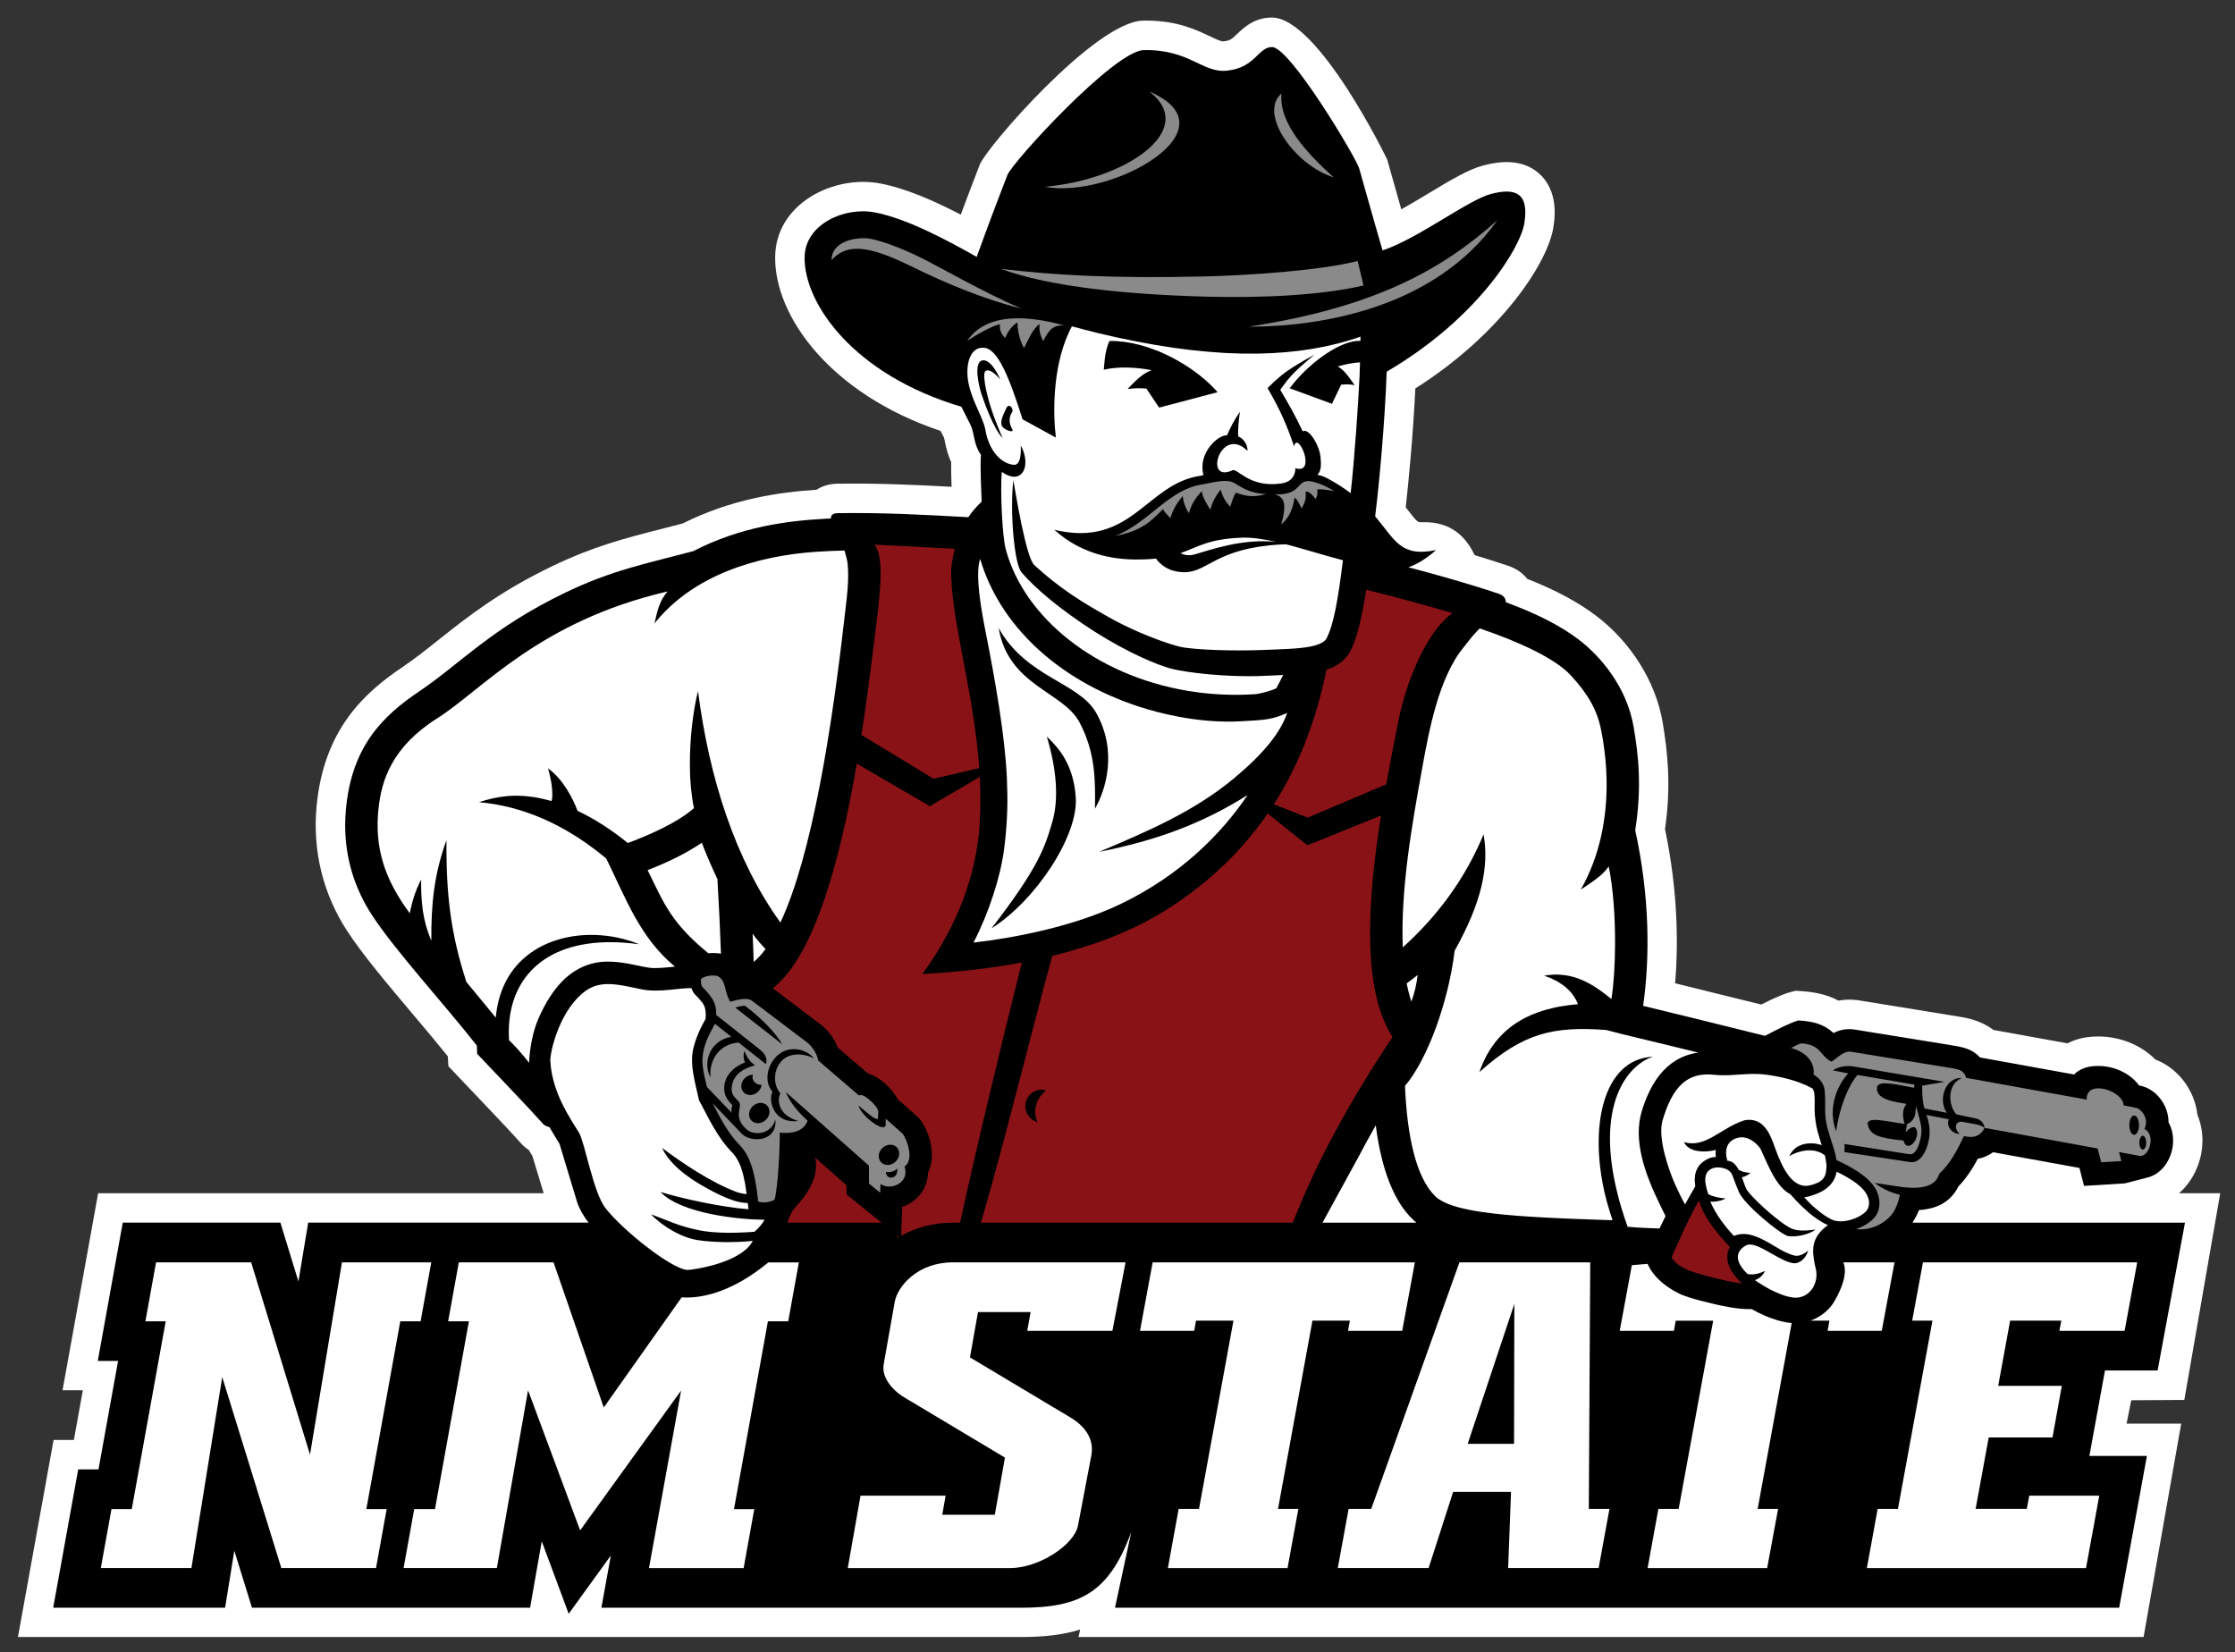
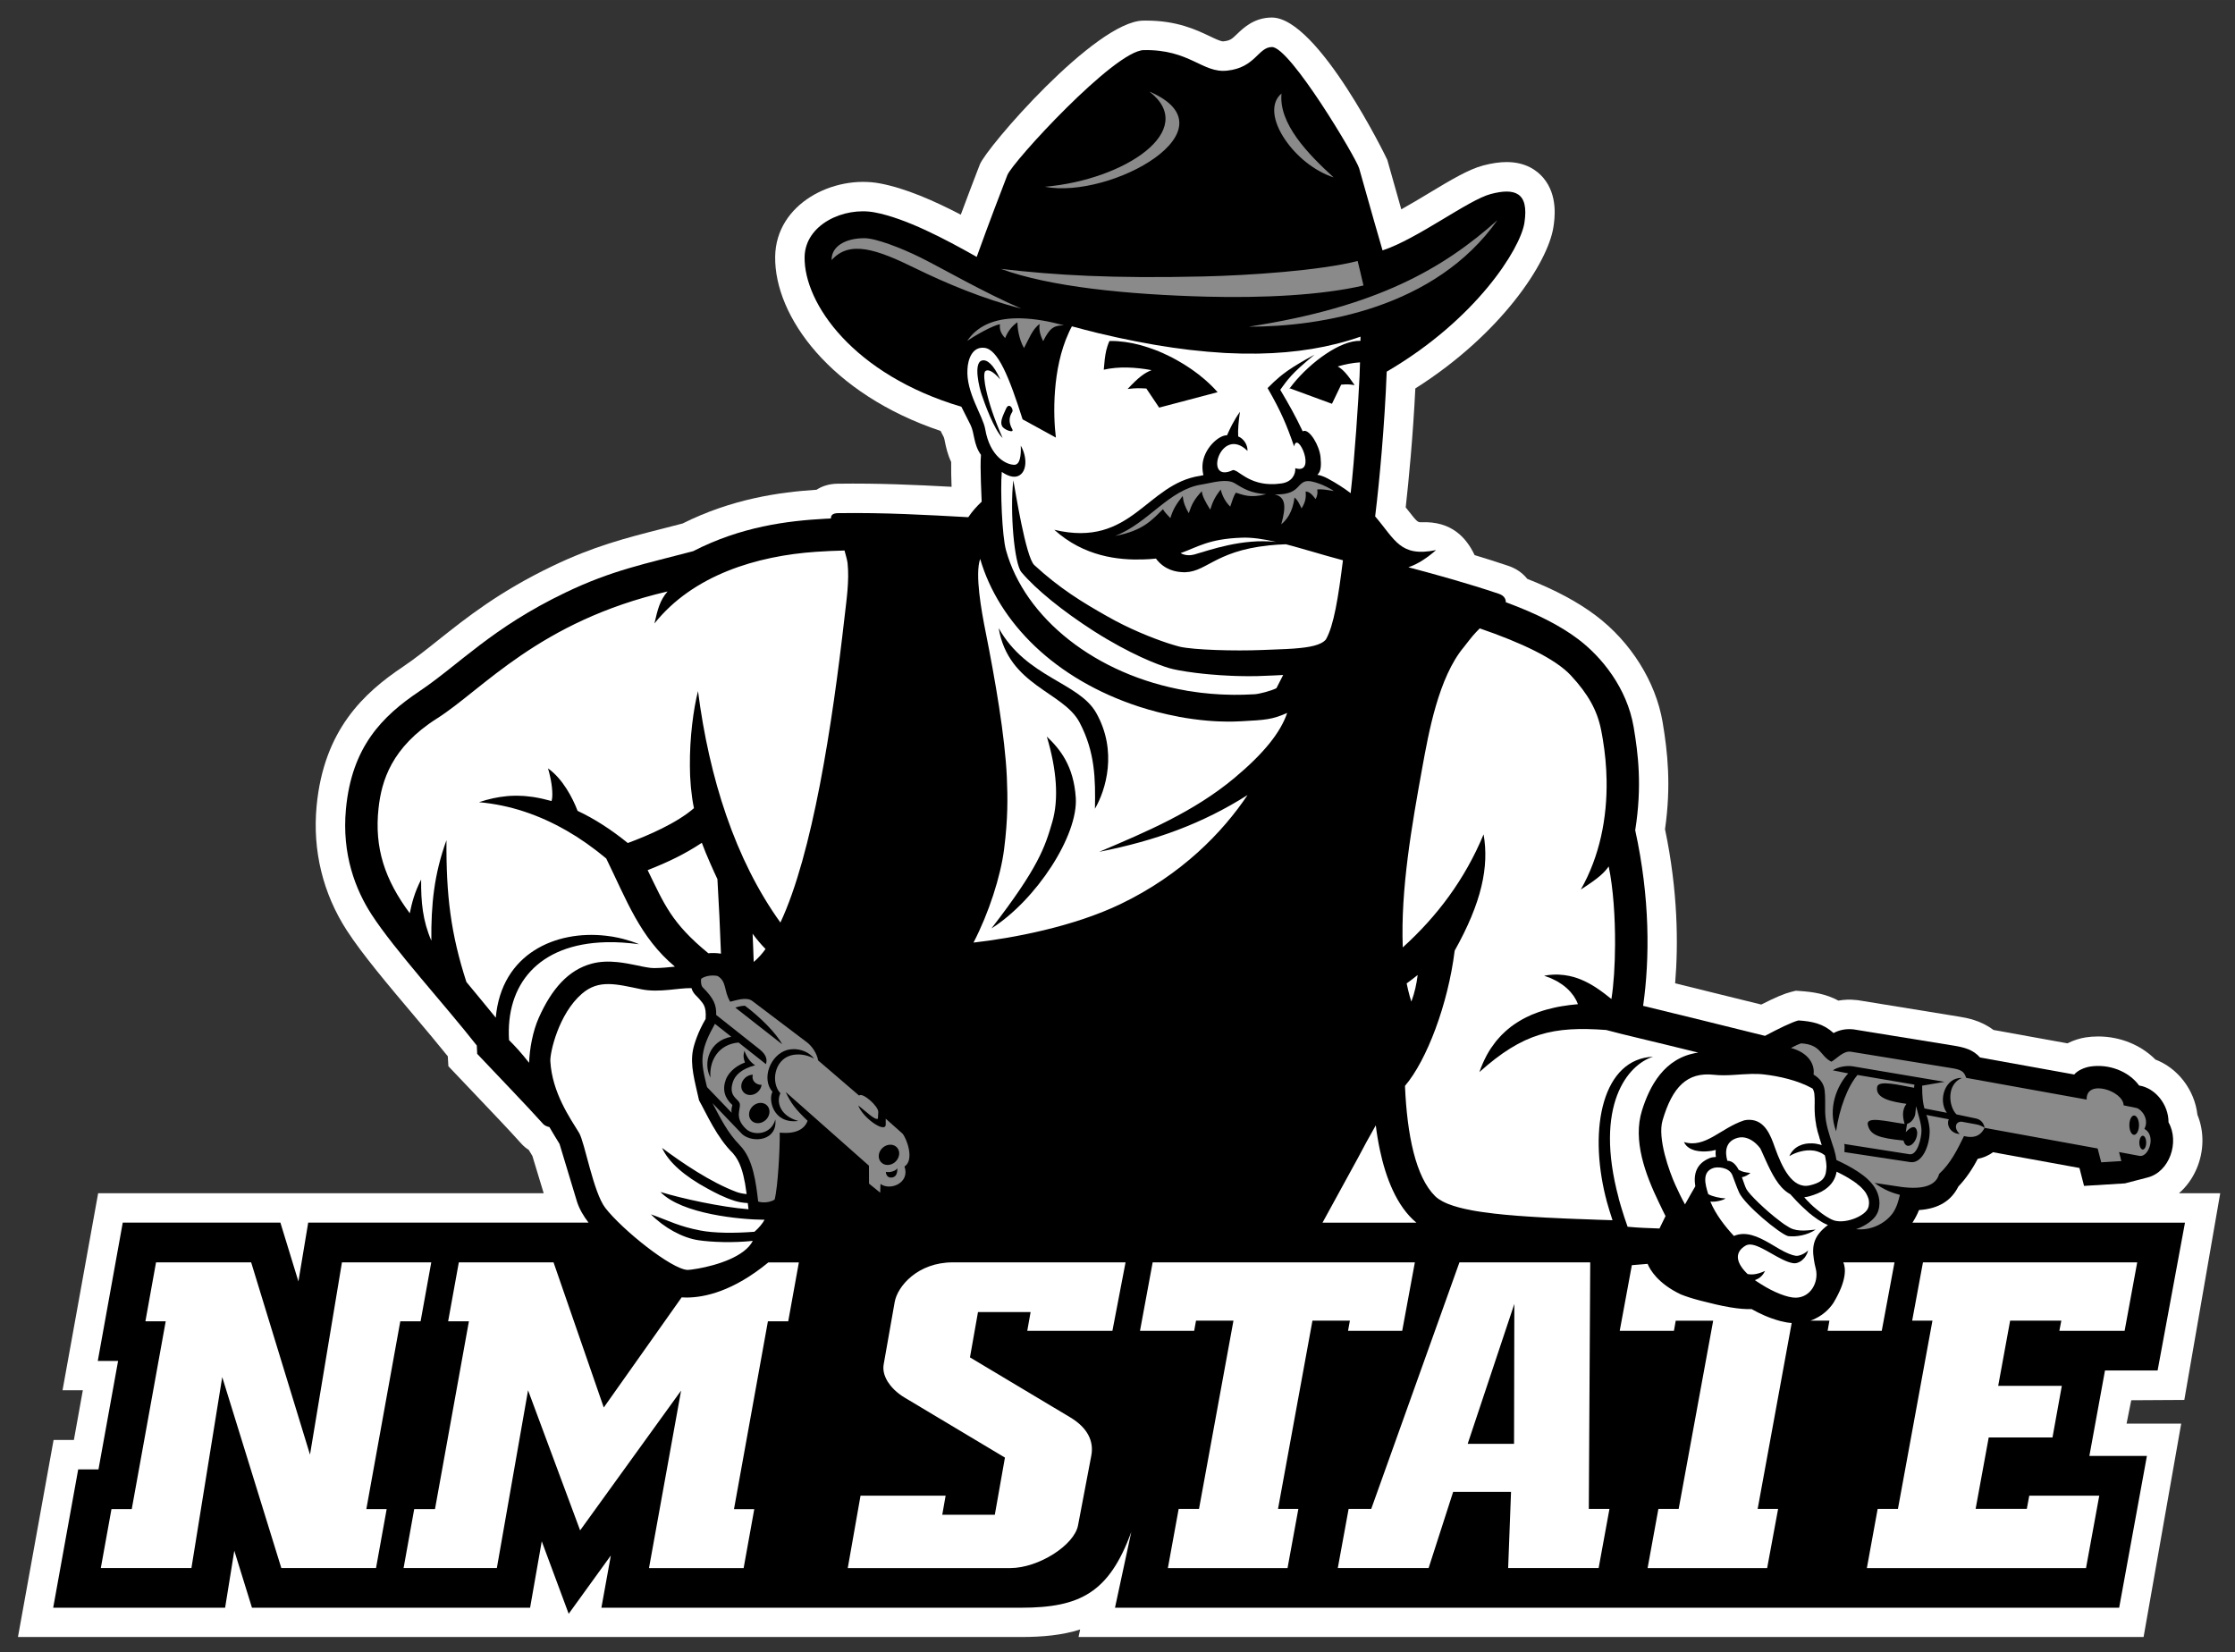
<svg xmlns="http://www.w3.org/2000/svg" height="101.03" width="136.66" version="1.1" viewBox="0 0 136.66 101.029">
  <rect x="0" y="0" width="136.66" height="101.029" fill="#333333" stroke="none" />
  <g>
    <path d="m133.37 87.054h-3.34l0.286-1.43 3.245-0.019 2.196-12.641h-2.522c0.453-0.391 0.82-0.896 1.075-1.488 0.464-1.079 0.477-2.285 0.052-3.309-0.17-1.516-1.194-2.85-2.565-3.374-0.892-0.895-2.161-1.414-3.507-1.414-0.26 0-0.522 0.02-0.772 0.059-0.33 0.052-0.725 0.169-1.104 0.361l-4.524-0.818c-0.789-0.595-1.646-0.739-2.109-0.815l-6.164-1.002-0.107-0.011c-0.386-0.043-0.745-0.029-1.1 0.033-0.775-0.415-1.566-0.532-2.322-0.584l-0.282-0.019-0.274 0.068c-0.422 0.105-0.949 0.326-1.839 0.777-1.788-0.443-3.58-0.886-5.266-1.299 0.2-2.404 0.171-5.65-0.619-9.424 0.384-2.68 0.158-4.729-0.147-6.548-0.42-2.47-1.948-4.909-4.089-6.52-1.09-0.823-2.466-1.56-4.188-2.241-0.286-0.362-0.689-0.641-1.179-0.802-0.686-0.231-1.37-0.448-2.038-0.647-0.497-1.048-1.396-2.096-3.269-2.011h-0.004c-0.203 0-0.237-0.004-0.826-0.764-0.037-0.048-0.076-0.096-0.116-0.147 0.182-1.604 0.449-4.4 0.589-7.272 5.276-3.342 8.106-7.706 8.441-9.855 0.074-0.482 0.304-1.95-0.625-3.034-0.374-0.435-1.062-0.954-2.235-0.954-0.425 0-0.891 0.068-1.426 0.207-0.899 0.234-2.009 0.902-3.292 1.674-0.56 0.338-1.153 0.694-1.722 1.01-0.176-0.616-0.316-1.116-0.441-1.559-0.15-0.544-0.279-0.998-0.414-1.465-0.026-0.085-4.216-8.688-7.054-8.705-1.086 0-1.742 0.634-2.134 1.01-0.314 0.302-0.42 0.406-0.849 0.448-0.156 0-0.459-0.144-0.807-0.31-0.853-0.405-2.02-0.961-3.909-0.961l-0.174 0.001c-2.936 0.051-9.599 7.777-9.989 8.8l-0.158 0.409c-0.269 0.704-0.608 1.585-1.006 2.658-1.655-0.861-3.388-1.62-4.945-1.911-2.815-0.53-6.359 1.222-6.405 4.476-0.051 3.664 3.404 8.409 10.116 10.66l0.201 0.396c0.031 0.086 0.045 0.181 0.065 0.28 0.068 0.319 0.158 0.752 0.38 1.222-0.007 0.435 0.005 0.963 0.025 1.518-2.185-0.12-4.504-0.224-6.956-0.19-0.574 0.005-0.998 0.172-1.3 0.37-2.272 0.147-5.169 0.554-8.193 2.064-0.439 0.116-0.856 0.221-1.26 0.325-2.236 0.571-4.168 1.064-6.691 2.276-3.263 1.567-5.24 3.14-6.985 4.526-0.745 0.594-1.448 1.153-2.167 1.637-2.362 1.585-4.835 3.839-5.274 8.52-0.255 2.708 0.383 5.335 1.846 7.599 0.946 1.46 2.53 3.337 4.062 5.152 0.76 0.9 1.484 1.76 2.114 2.544l0.036 0.608 1.538 1.619c1.096 1.151 2.229 2.341 2.905 3.098 0.145 0.165 0.306 0.296 0.469 0.399 0.074 0.121 0.147 0.246 0.224 0.37 0.101 0.336 0.274 0.906 0.45 1.485 0.083 0.27 0.165 0.542 0.241 0.795h-27.242l-2.178 12.05h1.241l-0.547 3.038h-1.241l-2.179 12.05h61.326c1.339 0 2.545-0.114 3.623-0.461l-0.099 0.461h65.123l2.3-13.048z" fill="#fff" />
    <path d="m77.782 2.876c-0.853-0.005-1.017 1.266-2.752 1.443-1.511 0.166-2.272-1.306-5.094-1.256-1.794 0.033-8.039 6.851-8.342 7.646-0.422 1.101-1.059 2.74-1.873 5-1.939-1.1-4.351-2.37-6.246-2.723-1.879-0.352-4.25 0.744-4.277 2.736-0.04 2.837 2.993 7.195 9.586 9.15 0.184 0.376 0.389 0.766 0.553 1.098 0.26 0.509 0.178 1.198 0.645 1.844-0.069 0.729 0.043 2.724 0.043 2.863-0.31 0.29-0.582 0.598-0.818 0.949-2.524-0.139-5.088-0.289-7.953-0.248-0.249 0.003-0.455 0.066-0.449 0.326-0.113 0.004-0.226 0.009-0.338 0.016-2.339 0.128-5.152 0.479-8.084 1.984-2.922 0.775-4.952 1.157-7.814 2.533-4.506 2.165-6.463 4.376-8.928 6.035-2.269 1.522-4.131 3.391-4.488 7.197-0.261 2.781 0.592 4.944 1.568 6.453 1.411 2.179 4.492 5.532 6.434 8.012 0.005 0.147 0.013 0.343 0.023 0.508 1.302 1.377 3.086 3.228 4.035 4.289 0.087 0.1 0.261 0.164 0.381 0.189 0.196 0.34 0.404 0.678 0.619 1.029 0.138 0.47 0.928 3.058 1.068 3.533 0.151 0.464 0.401 0.884 0.707 1.281h-17.143l-0.598 3.596-1.102-3.596h-9.639l-1.527 8.457h1.242l-1.199 6.631h-1.24l-1.529 8.459h10.512l0.562-3.486 1.08 3.486h17.006l0.713-4.062 1.647 4.434 2.578-3.566-0.578 3.195h25.656c3.615 0 5.39-0.922 6.746-4.639l-0.998 4.639h61.4l1.697-9.281h-3.518l0.955-5.227h3.217l1.674-9.039h-16.664c0.147-0.23 0.285-0.48 0.4-0.77 1.232-0.08 1.984-0.597 2.408-1.44 0.446-0.466 0.849-1.051 1.182-1.691 0.325-0.06 0.675-0.207 0.934-0.406l5.287 0.963 0.281 1.096 2.5-0.154 1.373-0.357c1.354-0.334 1.98-2.166 1.293-3.375 0.006-1.074-0.794-2.095-1.799-2.252-0.647-0.887-1.866-1.336-3-1.158-0.318 0.049-0.756 0.227-0.967 0.484l-5.758-1.039c-0.427-0.482-0.967-0.618-1.576-0.721l-6.164-1c-0.464-0.048-0.858 0.035-1.217 0.225-0.621-0.568-1.28-0.713-2.147-0.771-0.417 0.105-1.237 0.516-2.047 0.943-2.555-0.635-5.15-1.276-7.451-1.834 0.412-2.904 0.422-6.614-0.484-10.74 0.432-2.723 0.176-4.694-0.094-6.303-0.409-2.409-1.978-4.314-3.398-5.383-1.085-0.818-2.512-1.552-4.42-2.256 0.001-0.214-0.111-0.411-0.439-0.52-1.875-0.63-3.766-1.155-5.519-1.619 0.589-0.189 1.19-0.609 1.693-1.049-2.192 0.449-2.49-0.616-3.725-2.062 0.009-0.074 0.017-0.145 0.025-0.207 0.224-1.826 0.559-5.371 0.682-8.643 5.471-3.191 8.175-7.519 8.42-9.098 0.295-1.896-0.619-2.141-2.057-1.764-1.375 0.36-4.487 2.752-6.617 3.447-0.792-2.717-1.088-3.838-1.432-5.021-0.188-0.642-4.215-7.405-5.324-7.412z" />
-     <path d="m53.469 33.307c0.666 0.791 0.305 3.302 0 5.771-0.198 1.605-0.455 3.66-0.795 5.863l4.408 2.68 2.793-0.652c-0.343-4.845-1.794-9.234-1.709-12.26 0.058-0.423 0.127-0.806 0.215-1.154-1.473-0.058-3.499-0.198-4.912-0.248zm30.068 2.757c-0.24 1.574-0.519 2.779-0.869 3.541-0.366 0.883-1.098 1.189-1.563 1.354-0.026 0.134-0.068 0.331-0.097 0.461-0.68 3.111-1.772 5.66-3.119 7.764l2.07 0.814 4.807-2.041c0.235-1.32 0.484-2.586 0.713-3.75 0.62-3.152 2.068-5.887 3.341-6.715-1.218-0.36-3.767-1.065-5.283-1.428zm-31.148 10.631c-0.965 5.609-2.516 11.678-5.135 13.739l2.947 2.23c0.464 0.368 0.813 0.844 1.026 1.398l1.841 1.581c0.752 0.217 1.496 0.947 1.819 1.572l1.31 1.166c0.648 0.786 1.077 2.295 0.549 3.324-0.032 0.954-0.612 1.767-1.58 2.092l-0.061 1.74-0.001 0.027c0.881-0.487 1.934-0.798 3.15-0.798h0.453c0.988-4.585 2.704-11.65 3.775-15.911-1.843 0.348-3.872 0.59-6.086 0.707 2.172-2.962 3.315-6.129 3.506-9.167 0.059-0.973 0.056-1.938 0.006-2.887l-3.051 1.791-4.468-2.604zm25.125 3.051c-1.802 2.618-4.007 4.513-6.276 5.938-1.796 1.13-4.096 2.08-6.896 2.767-1.178 4.274-2.983 11.647-4.363 16.315h19.07c1.444-3.697 3.417-7.319 6.096-11.358-1.899-2.931-1.515-8.418-0.702-13.539l-4.502 1.82-2.427-1.943zm-27.674 21.037c0.282 1.143-0.49 2.293-1.258 3.096-0.139 0.122-0.337 0.563-0.439 0.887h5.759l-2.14-1.729-0.002-0.555-1.92-1.699zm54.04 2.629c-0.61 1.073-1.13 2.245-1.67 3.477 0.44 0.721 1.41 0.964 3.07 1.365 0.4 0.099 0.83 0.182 1.23 0.221-0.63-0.57-1.17-1.42-0.74-2.217-0.74-0.813-1.21-1.364-1.64-2.201-0.1-0.203-0.18-0.421-0.25-0.645zm-49.015 2.131l-0.017 0.094h0.121c0.002-0.003 0.005-0.003 0.008-0.004l-0.075-0.063h-0.002l-0.035-0.027z" fill="#891216" transform="translate(0 -.001)" />
    <path d="m70.283 5.602c3.038 2.354-1.487 5.395-6.396 5.82 4.055 0.771 11.743-3.528 6.396-5.82zm8.076 0.115c-0.69 0.575-0.555 1.687 0.219 2.822 0.67 0.986 1.746 1.906 2.969 2.311-1.575-1.439-3.37-3.289-3.188-5.133zm13.198 7.75c-3.293 2.936-7.33 5.301-15.205 6.51 4.417 0.007 11.415-1.146 15.205-6.51zm-38.696 1.099c-1.19-0.003-2.035 0.517-2.011 1.338 1.093-1.226 2.741-0.669 5.097 0.491 1.891 0.927 4.224 1.906 6.504 2.476-2.231-0.952-4.938-2.517-6.181-3.131-1.138-0.562-2.696-1.17-3.409-1.174zm30.151 1.395c-2.318 0.587-6.615 0.88-9.451 0.945-5.593 0.129-8.999-0.076-12.356-0.463 2.975 1.095 7.718 1.571 12.578 1.698 3.404 0.088 7.007-0.08 9.588-0.684-0.152-0.675-0.249-1.036-0.357-1.496h-0.002zm-20.557 3.506c-1.385-0.038-2.602 0.318-3.314 1.377 0.433-0.299 1.575-0.958 2.002-1.014-0.042 0.321 0.066 0.575 0.316 0.844 0.179-0.441 0.426-0.738 0.75-0.967 0.002 0.323 0.082 1.011 0.404 1.578 0.283-0.525 0.527-1.186 0.961-1.473-0.045 0.228-0.03 0.571 0.211 1.049 0.393-0.776 0.625-0.965 1.272-0.968-0.881-0.239-1.771-0.403-2.602-0.426zm12.588 9.951c-0.506-0.041-1.141 0.145-1.57 0.211-2.005 0.307-3.257 2.362-5.289 3.144 1.743-0.325 2.283-1.008 2.929-1.64 0.07 0.175 0.309 0.385 0.449 0.549 0.166-0.525 0.324-0.808 0.754-1.352 0.043 0.391 0.149 0.673 0.372 1.053 0.183-0.544 0.317-0.828 0.798-1.346 0.027 0.298 0.2 0.62 0.514 1.129 0.151-0.5 0.314-0.815 0.641-1.232 0.088 0.365 0.274 0.746 0.582 1.046 0.115-0.351 0.22-0.676 0.343-0.853 0.433 0.124 0.855 0.354 1.856 0.092-0.939-0.054-1.388-0.338-1.928-0.67-0.127-0.078-0.282-0.117-0.451-0.131zm4.791 0.018c-0.199 0.045-0.324 0.182-0.494 0.369-0.339 0.368-0.844 0.443-1.399 0.425 0.652 0.163 0.723 0.684 0.403 1.834 0.292-0.243 0.7-0.71 0.806-1.64 0.195 0.134 0.336 0.466 0.434 0.664 0.265-0.413 0.276-0.708 0.252-1.035 0.225 0.012 0.392 0.18 0.609 0.467 0.11-0.21 0.134-0.394 0.098-0.59 0.302-0.028 0.534 0.02 1.012 0.097-0.184-0.152-0.677-0.37-0.78-0.41-0.468-0.18-0.742-0.227-0.941-0.181zm-36.438 30.228c-0.183 0.023-0.372 0.079-0.521 0.186-0.033 0.101-0.015 0.42 0.094 0.529 0.657 0.654 0.845 1.057 0.822 1.685l2.648 2.096c0.495 0.393 0.454 0.698 0.397 0.914l-1.676-1.324c-1.229 0.109-1.807 1.105-1.719 2.146-0.48-0.917-0.062-2.256 1.274-2.498l-1-0.791c-0.391 0.718-0.645 1.216-0.742 1.899-0.089 0.619 0.101 1.311 0.257 1.969l1.508 1.57c-0.042-0.189 0.014-0.348 0.043-0.473-0.473-0.423-0.626-0.942-0.398-1.56 0.099-0.269 0.44-0.777 1.168-1.037-0.089-0.253-0.119-0.402-0.035-0.727 0.141 0.39 0.341 0.691 0.656 0.895-0.868 0.228-1.235 0.631-1.363 1.031-0.285 0.882 0.349 1.016 0.421 1.303 0.088 0.345-0.363 0.849 0.389 1.56 0.454 0.429 1.537 0.364 1.789-0.582 0.14 1.303-1.368 1.467-2.019 0.908l-1.825-1.906c0.477 0.904 0.937 1.83 1.659 2.557l-0.004 0.004c0.847 0.826 1.013 2.383 1.14 3.457 0.278 0.09 0.704 0.067 1.006-0.118 0.204-0.793 0.326-3.144 0.313-4.074v-0.023c1.066 0.107 1.529-0.265 1.705-0.721-0.766-0.726-1.036-1.104-1.34-1.762l5.09 4.506 0.004 1.096 0.683 0.553 0.018-0.532c0.609 0.439 1.818-0.075 1.467-1.066 0.628-0.404 0.132-1.722-0.123-2.016l-1.024-0.91v0.362c-0.025 0.55-1.404-0.411-1.681-1.172 0.57 0.446 1 0.895 1.203 0.812l0.023-0.406c0.019-0.355-0.966-1.226-1.174-1.01l-2.504-2.15c-0.071-0.43-0.388-0.88-0.668-1.094l-3.359-2.541c-0.361-0.274-1.036-0.023-1.348 0.047-0.407-0.666-0.195-1.225-0.769-1.572-0.124-0.03-0.301-0.043-0.485-0.02zm66.734 4.137c-0.19 0.061-0.4 0.168-0.62 0.283 1.08 0.291 1.47 1.011 1.38 1.625 0.36 0.217 0.63 0.53 0.68 0.973 0.05 0.435 0.02 0.879 0.03 1.318 0.02 0.746 0.24 1.328 0.45 1.994 0.03 0.086 0.07 0.193 0.09 0.27 0.07 0.228 0.12 0.454 0.15 0.672 0.39 0.178 0.89 0.428 1.32 0.716 0.44 0.288 0.78 0.596 1.02 0.959 0.29 0.445 0.41 1.089 0.14 1.612-0.17 0.353-0.67 0.73-1.28 0.941 0.89 0.098 1.77-0.33 2.24-0.976 0.25-0.357 0.35-0.752 0.44-1.122-0.44-0.112-0.95-0.288-1.55-0.73 0.56 0.079 1.17 0.177 1.65 0.248 1.28 0.166 2.11-0.066 2.3-0.801 0.7-0.639 1.11-1.476 1.52-2.312 0.78 0.195 1.09-0.171 1.26-0.502-0.18-0.129-0.36-0.189-0.54-0.219l-0.88-0.16c-0.4 0.006-0.45 0.447-0.1 0.752-0.52-0.009-0.84-0.512-0.67-0.897l-1.37-0.265c0.01 0.042 0.03 0.085 0.05 0.129 0.07 0.208 0.16 0.639 0.15 0.882 0 0.868-0.46 1.984-1.19 1.871l-4.02-0.611c-0.01-0.194 0.04-0.363-0.02-0.498l4 0.629c0.49 0.076 0.73-1.017 0.73-1.43 0-0.435-0.19-0.951-0.33-1.504-0.01 0.132-0.03 0.288-0.05 0.469-0.04 0.27-0.26 0.547-0.5 0.61-0.03 0.151-0.05 0.304-0.08 0.507 0.59-0.653 0.74-0.108 0.69 0.162-0.09 0.603-0.68 0.977-0.83 0.348-1.51-0.152-2.03-0.33-2.18-0.953-0.13-0.557 1.12-0.218 2.25-0.061-0.11-0.382-0.19-0.829 0.11-1.23-0.85-0.124-1.93-0.31-1.79-1.041 0.09-0.435 1.37-0.094 2.26 0.059 0-0.064 0.01-0.127 0.02-0.192l-3.48-0.592c-0.59 0.679-1.11 2.029-1.31 3.444-0.54-1.421 0.07-2.809 0.74-3.539l-0.94-0.188c0.3-0.209 0.82-0.305 1.21-0.246l5.62 0.949-1.37 0.235c0 0.71 0.05 1.071 0.14 1.392l1.37 0.266c-0.56-0.783-0.1-2.182 0.92-2.129-0.95 0.387-0.82 1.742-0.33 2.227l1.19 0.251c0.32 0.065 0.49 0.315 0.53 0.573l6.91 1.261 0.22 0.846 1.23-0.076-0.14-0.551 1.26 0.235c0.56 0.09 1.03-1.252 0.29-1.653 0.31-0.586-0.16-1.183-0.47-1.275l-0.8-0.164c-0.02-0.894-2.31-1.634-2.26-0.352l-7.37-1.33c-0.13-0.425-0.34-0.508-0.95-0.605l-6.1-0.993c-0.46-0.072-0.91 0.469-1.19 0.61-0.7-0.35-0.61-1.047-1.85-1.121z" fill="#8a8a8a" transform="translate(0 -.001)" />
    <g>
      <path d="m65.541 19.957c-0.071 0.131-0.137 0.263-0.199 0.4h0.002c-1.014 2.209-0.95 5.051-0.782 6.401-0.714-0.386-1.486-0.812-2.035-1.115-0.826-2.599-1.515-4.292-2.339-4.373-0.729-0.084-1.004 0.687-1.032 1.304-0.096 1.431 0.949 2.848 1.086 3.674 0.289 1.676 1.293 2.188 1.803 2.174 0.316-0.029 0.397-0.538 0.371-1.17 0.399 0.689 0.399 1.624-0.166 1.857-0.279 0.115-0.646-0.008-0.996-0.252-0.095 1.093 0.018 3.922 0.256 4.78 1.141 4.148 5.483 7.644 11.039 8.595v0.002c0.014 0.003 0.026 0.004 0.041 0.008 0.084 0.014 0.169 0.025 0.256 0.037 0.111 0.018 0.222 0.035 0.334 0.049 0.087 0.013 0.174 0.025 0.261 0.035 0.124 0.014 0.247 0.025 0.37 0.037 0.075 0.009 0.151 0.016 0.226 0.024 0.194 0.016 0.384 0.029 0.578 0.039 0.063 0.002 0.123 0.004 0.184 0.008 0.146 0.005 0.294 0.01 0.441 0.013 0.074 0 0.146 0.004 0.221 0.004 0.141 0 0.288-0.001 0.432-0.004 0.066-0.001 0.133-0.002 0.201-0.004 0.208-0.005 0.416-0.014 0.629-0.027 0.293-0.02 1.013-0.21 1.324-0.369 0.229-0.453 0.333-0.652 0.414-0.809-0.194 0.017-0.842 0.038-1.065 0.049-0.172 0.009-0.348 0.013-0.521 0.02-0.074 0-0.152 0.002-0.227 0.002-0.1 0.001-0.198 0.004-0.298 0.004-0.085 0-0.168-0.002-0.25-0.004-0.093-0.001-0.187-0.002-0.282-0.004-0.08-0.002-0.161-0.005-0.242-0.006-0.105-0.004-0.205-0.007-0.308-0.012-0.065-0.001-0.132-0.006-0.196-0.01-0.165-0.007-0.329-0.016-0.486-0.027-0.04-0.001-0.075-0.006-0.113-0.01-0.13-0.008-0.259-0.019-0.385-0.029-0.04-0.004-0.079-0.006-0.119-0.01-0.128-0.01-0.251-0.022-0.369-0.035-0.029-0.004-0.06-0.008-0.088-0.01-0.14-0.016-0.276-0.03-0.408-0.047-0.002-0.001-0.007-0.001-0.01-0.001-0.748-0.095-1.325-0.203-1.6-0.288-0.701-0.207-2.393-0.852-4.621-2.271-1.885-1.209-3.534-2.546-4.414-3.592-0.441-0.509-0.718-3.71-0.498-5.623 0.111 0.591 0.759 4.704 1.281 5.184 1.554 1.432 2.957 2.285 4.442 3.123 1.331 0.763 2.745 1.329 3.691 1.642 0.053 0.018 0.101 0.033 0.152 0.049 0.253 0.08 0.469 0.143 0.627 0.182 0.853 0.192 3.304 0.268 5.026 0.197 0.123-0.006 0.246-0.01 0.369-0.014 0.386-0.015 0.761-0.027 1.117-0.045 0.01-0.002 0.025-0.002 0.035-0.003 0.14-0.007 0.273-0.015 0.404-0.024 0.014-0.002 0.03-0.004 0.043-0.004 0.917-0.069 1.631-0.201 1.924-0.553 0.487-0.848 0.759-2.578 1.043-4.843-0.653-0.17-1.309-0.364-1.953-0.551-0.085-0.024-0.167-0.047-0.252-0.07-0.154-0.047-0.308-0.091-0.459-0.133-0.279-0.079-0.555-0.157-0.826-0.225-0.174 0.005-0.343 0.014-0.504 0.024-0.031 0.002-0.062 0.004-0.094 0.007-0.126 0.009-0.25 0.02-0.369 0.032-0.022 0.004-0.049 0.004-0.074 0.006v0.002c-3.423 0.352-3.875 1.767-5.361 1.63-0.277-0.021-1.01-0.105-1.543-0.826-0.244 0.026-0.513 0.047-0.809 0.053-1.457 0.044-3.576-0.161-5.406-1.813 4.746 1.128 5.6-2.809 8.928-3.302 0.065-0.017 0.13-0.029 0.191-0.041-0.043-0.159-0.065-0.351-0.059-0.584 0.045-1.023 0.996-1.872 1.502-1.852 0.173-0.395 0.398-0.879 0.789-1.435-0.081 0.565-0.132 1.115-0.107 1.504 0.33 0.128 0.584 0.507 0.57 0.886-1.641-1.625-2.734 2.054-0.896 1.174 0.069-0.009 0.144 0.024 0.238 0.076 0.006 0.004 0.011 0.007 0.018 0.01 0.073 0.046 0.161 0.104 0.259 0.172 0.02 0.012 0.04 0.025 0.061 0.039 0.02 0.012 0.039 0.024 0.061 0.039 0.026 0.017 0.053 0.033 0.08 0.049 0.02 0.012 0.041 0.025 0.062 0.039 0.03 0.016 0.059 0.033 0.092 0.051 0.021 0.01 0.042 0.022 0.064 0.035 0.035 0.019 0.073 0.035 0.11 0.053 0.021 0.011 0.042 0.021 0.064 0.031 0.059 0.027 0.123 0.051 0.188 0.076 0.007 0.002 0.014 0.007 0.021 0.008 0.06 0.021 0.12 0.041 0.184 0.058 0.025 0.009 0.051 0.014 0.076 0.022 0.049 0.012 0.101 0.025 0.152 0.035 0.032 0.008 0.062 0.013 0.092 0.018 0.051 0.008 0.104 0.017 0.156 0.023 0.034 0.004 0.07 0.006 0.106 0.01 0.055 0.005 0.109 0.01 0.168 0.012 0.035 0.002 0.072 0.001 0.109 0.001 0.065 0 0.131-0.002 0.199-0.003 0.034-0.003 0.067-0.002 0.102-0.006 0.102-0.007 0.212-0.019 0.322-0.035 0.644-0.098 0.853-0.553 0.834-0.93 1.35 0.424 0.129-2.373-0.072-1.328-0.449-1.296-0.789-2.122-1.623-3.571 0.105-0.101 0.2-0.199 0.297-0.289 0.002-0.003 0.006-0.008 0.009-0.011 0.044-0.043 0.088-0.083 0.133-0.125 0.004-0.003 0.009-0.008 0.014-0.01 0.096-0.09 0.196-0.178 0.301-0.266 0.003-0.003 0.008-0.005 0.011-0.008 0.048-0.038 0.094-0.076 0.143-0.115 0.016-0.011 0.031-0.024 0.047-0.037 0.039-0.03 0.081-0.06 0.125-0.092 0.02-0.015 0.039-0.031 0.06-0.045 0.043-0.031 0.088-0.062 0.131-0.093 0.377-0.26 0.872-0.556 1.594-0.948-0.735 0.609-1.13 0.969-1.43 1.299-0.001 0.001-0.001 0.005-0.003 0.006-0.054 0.06-0.106 0.119-0.155 0.178-0.007 0.009-0.015 0.015-0.021 0.023-0.048 0.059-0.095 0.117-0.143 0.18-0.006 0.009-0.014 0.018-0.019 0.025-0.048 0.063-0.094 0.124-0.143 0.192-0.006 0.008-0.013 0.017-0.018 0.023-0.051 0.07-0.103 0.143-0.158 0.219 0.551 0.934 0.896 1.539 1.373 2.539 0.024-0.014 0.047-0.022 0.071-0.027 0.363-0.074 0.955 0.893 1.021 1.617 0.043 0.475 0.039 0.865-0.197 1.066 0.195 0.034 0.404 0.107 0.631 0.227 0.547 0.295 1.008 0.596 1.406 0.898 0.241-2.123 0.48-5.726 0.545-7.174 0.01-0.252 0.019-0.535 0.027-0.826-0.454 0.029-0.913 0.12-1.363 0.252 0.325 0.183 0.573 0.465 1.033 1.141-0.391-0.063-0.503-0.05-0.822-0.028l-0.563 1.17-2.56-0.941c-0.02 0.012-0.038 0.023-0.057 0.035 0.073-0.1 0.149-0.2 0.231-0.299 1.085-1.347 2.919-2.694 4.127-2.644 0.002-0.092 0.004-0.177 0.004-0.256-1.892 0.661-3.966 0.994-6.219 1.035-0.055 0.001-0.112 0.001-0.168 0.002-0.599 0.007-1.211-0.005-1.836-0.037-0.056-0.004-0.112-0.009-0.168-0.01-0.628-0.037-1.27-0.093-1.924-0.168-0.056-0.005-0.117-0.012-0.176-0.019-0.654-0.079-1.32-0.174-2-0.289-0.063-0.012-0.127-0.021-0.191-0.034-0.675-0.116-1.365-0.252-2.065-0.402-0.077-0.017-0.153-0.033-0.232-0.051-0.348-0.077-0.697-0.156-1.051-0.24-0.645-0.16-1.167-0.294-1.617-0.418zm-13.902 13.707c-0.573 0.014-1.15 0.037-1.731 0.078-3.627 0.246-7.525 1.418-9.892 4.383 0.2-0.866 0.325-1.4 0.802-1.957-7.875 1.827-11.296 5.992-14.097 7.766-2.785 1.761-3.392 3.821-3.575 5.486-0.265 2.431 0.381 4.368 1.909 6.426 0.128-0.62 0.285-1.263 0.695-2.061-0.012 1.385 0.096 2.512 0.625 3.738-0.021-2.207 0.168-4.064 0.924-6.146-0.024 3.379 0.266 5.729 1.219 8.672 0.581 0.705 1.229 1.48 1.796 2.181 0.35-3.936 3.686-5.356 6.717-5.011 0.017 0 0.034 0.002 0.049 0.006 0.108 0.011 0.214 0.025 0.32 0.043 0.018 0.002 0.038 0.006 0.057 0.009 0.093 0.017 0.184 0.033 0.275 0.053 0.018 0.004 0.036 0.007 0.055 0.01 0.104 0.024 0.208 0.048 0.311 0.074 0.001 0 0.001-0.001 0.004 0 0.319 0.084 0.65 0.188 0.978 0.326-0.139-0.02-0.317-0.04-0.512-0.06h-0.006c-0.143-0.017-0.299-0.028-0.462-0.039-0.02-0.003-0.041-0.003-0.061-0.004-0.145-0.009-0.29-0.016-0.441-0.02h-0.014c-0.133-0.002-0.267-0.001-0.4 0-0.032 0-0.059-0.001-0.09 0h-0.041c-4.17 0.105-6.138 2.623-5.928 5.985 0.373 0.375 0.713 0.734 1.227 1.388 0.03-0.866 0.227-1.927 0.584-2.734 0.795-1.793 1.823-2.944 3.236-3.326 0.522-0.143 1.059-0.149 1.568-0.098 0.088 0.009 0.175 0.019 0.26 0.031 0.019 0.003 0.038 0.007 0.057 0.008 0.108 0.015 0.214 0.033 0.318 0.051 0.01 0.002 0.019 0.003 0.027 0.006 0.094 0.017 0.187 0.035 0.276 0.052 0.031 0.005 0.06 0.012 0.09 0.018 0.07 0.015 0.137 0.03 0.205 0.041 0.201 0.045 0.39 0.083 0.56 0.111 0.019 0.003 0.037 0.006 0.053 0.008 0.06 0.01 0.118 0.018 0.172 0.026 0.019 0.001 0.036 0.004 0.053 0.005 0.068 0.008 0.134 0.01 0.193 0.01 0.476-0.006 0.829-0.044 1.264-0.088-2.14-1.79-2.947-4.057-4.2-6.613-0.03-0.026-0.062-0.05-0.093-0.076-0.142-0.119-0.286-0.232-0.43-0.346-0.058-0.044-0.113-0.085-0.17-0.129-0.137-0.103-0.276-0.206-0.416-0.306-0.046-0.032-0.092-0.066-0.137-0.098-0.183-0.128-0.371-0.255-0.558-0.375-0.034-0.02-0.066-0.039-0.1-0.061-0.155-0.097-0.313-0.192-0.473-0.285-0.027-0.017-0.056-0.035-0.086-0.052v0.003c-1.638-0.938-3.412-1.548-5.318-1.718 0.594-0.199 1.144-0.316 1.674-0.366 0.027-0.003 0.054-0.008 0.082-0.009 0.141-0.013 0.282-0.017 0.422-0.02 0.05-0.001 0.098-0.002 0.146-0.002 0.129 0 0.258 0.005 0.387 0.014 0.049 0.004 0.099 0.008 0.147 0.012 0.14 0.011 0.281 0.027 0.421 0.048 0.032 0.005 0.064 0.009 0.094 0.014 0.165 0.026 0.331 0.06 0.498 0.096 0.006 0.001 0.011 0.001 0.018 0.004 0.18 0.04 0.364 0.086 0.549 0.138 0.045-0.142 0.057-0.359 0.041-0.613-0.014-0.27-0.059-0.573-0.131-0.891-0.036-0.166-0.077-0.335-0.127-0.494 0.901 0.638 1.51 1.812 1.808 2.598 1.033 0.484 2.063 1.149 3.071 1.967 1.253-0.462 3.01-1.226 4.045-2.131-0.04-0.188-0.073-0.381-0.102-0.574-0.007-0.055-0.015-0.109-0.021-0.162-0.022-0.153-0.039-0.309-0.055-0.465-0.004-0.05-0.009-0.097-0.014-0.147-0.016-0.2-0.031-0.4-0.041-0.601-0.001-0.039-0.002-0.075-0.004-0.114-0.006-0.168-0.01-0.337-0.011-0.507-0.018-1.765 0.223-3.519 0.496-4.588 0.683 5.304 2.261 10.288 5.039 14.152 1.957-4.18 3.166-12.018 3.927-18.728 0.115-1.017 0.293-2.179 0.18-3.241-0.014-0.133-0.085-0.43-0.187-0.781zm8.293 0.512c-0.328 0.943 0.077 3.177 0.332 4.453 0.576 2.887 1.189 6.404 1.3 8.904 0.053 1.226 0.071 2.517-0.168 4.395-0.211 1.661-0.934 3.909-1.871 5.711 2.37-0.267 6.087-0.959 8.995-2.358 3.74-1.797 6.241-4.391 7.761-6.662-2.751 1.735-5.558 2.775-9.07 3.471 2.871-1.219 5.797-2.449 8.279-4.526 1.801-1.505 2.813-2.783 3.215-3.968-0.914 0.406-1.321 0.429-2.803 0.509-0.153 0.009-0.307 0.014-0.461 0.018-0.067 0.001-0.135 0.002-0.201 0.002-0.087 0-0.173 0.003-0.26 0-0.076-0.001-0.151-0.005-0.226-0.006-0.078-0.001-0.156-0.003-0.234-0.006-0.077-0.003-0.153-0.006-0.231-0.011-0.076-0.004-0.153-0.009-0.23-0.014-0.074-0.006-0.149-0.011-0.221-0.018-0.081-0.007-0.164-0.014-0.246-0.023-0.066-0.008-0.131-0.013-0.196-0.02-0.098-0.012-0.199-0.024-0.296-0.037-0.048-0.005-0.095-0.01-0.141-0.017-0.301-0.04-0.595-0.088-0.883-0.141 0 0-0.001-0.004-0.004-0.004-0.895-0.166-1.718-0.386-2.418-0.613-5.124-1.669-8.582-5.129-9.722-9.039zm30.547 4.25c-0.075 0.077-0.151 0.154-0.231 0.238-0.231 0.234-0.622 0.76-0.738 0.902-1.556 1.858-2.159 5.262-2.541 7.36-0.643 3.546-1.332 7.441-1.196 11.008 2.095-1.893 3.802-4.163 4.942-6.913 0.345 1.983-0.118 4.164-1.768 7.112-0.405 3.267-1.701 6.699-3.039 8.269 0.128 3.023 0.662 5.575 1.838 6.737 0.055 0.056 0.12 0.11 0.192 0.16 0.011 0.009 0.022 0.017 0.035 0.025 0.071 0.049 0.147 0.093 0.232 0.139 0.014 0.007 0.026 0.015 0.041 0.021 0.091 0.045 0.189 0.093 0.295 0.135 0.004 0.001 0.009 0.002 0.012 0.004 0.097 0.039 0.2 0.076 0.31 0.111 0.074 0.024 0.153 0.046 0.233 0.069 0.036 0.01 0.071 0.021 0.107 0.031 0.098 0.026 0.198 0.052 0.301 0.074 0.022 0.006 0.046 0.011 0.068 0.016 0.117 0.026 0.237 0.05 0.364 0.074 0.008 0.003 0.016 0.005 0.025 0.008 0.102 0.019 0.207 0.037 0.314 0.055 0.099 0.016 0.2 0.031 0.301 0.046 0.004 0 0.008 0 0.012 0.002h0.002c0.016 0.002 0.03 0.004 0.049 0.008h0.002 0.002c0.222 0.034 0.452 0.063 0.693 0.09 0.007 0 0.014 0.004 0.019 0.004 0.01 0.001 0.021-0.001 0.03 0.002 0.125 0.014 0.257 0.028 0.388 0.041 0.079 0.008 0.153 0.018 0.235 0.025h0.006 0.004c0.033 0.002 0.068 0.006 0.103 0.01h0.004c0.033 0.003 0.068 0.005 0.102 0.008 0.027 0.004 0.061 0.006 0.089 0.01 0.012 0 0.02-0.002 0.03 0 0.109 0.008 0.221 0.021 0.334 0.029h0.004c0.062 0.006 0.116 0.011 0.181 0.016h0.002c0.045 0.003 0.094 0.004 0.139 0.007 0.011 0.003 0.022 0.003 0.033 0.004 0.031 0.003 0.063 0.004 0.096 0.006 0.005 0.001 0.008 0.002 0.011 0.002h0.01c0.065 0.005 0.133 0.007 0.198 0.014 0.181 0.012 0.361 0.025 0.548 0.035 0.22 0.012 0.444 0.026 0.674 0.039h0.014c0.296 0.015 0.599 0.03 0.91 0.043 0.02 0.001 0.043 0.004 0.064 0.004 0.297 0.012 0.601 0.026 0.911 0.037h0.037c0.31 0.012 0.626 0.021 0.947 0.035 0.064 0.001 0.128 0.004 0.193 0.008 0.31 0.01 0.623 0.021 0.946 0.031-0.14-0.431-0.252-0.79-0.33-1.076-0.009-0.032-0.019-0.064-0.028-0.096-0.021-0.078-0.039-0.155-0.052-0.22h-0.004c-1.075-4.314-0.157-8.481 2.896-8.606-1.535 0.474-3.639 2.946-2.101 8.66h-0.006c0.082 0.3 0.188 0.656 0.312 1.041 0.01 0.032 0.021 0.062 0.029 0.094 0.065 0.193 0.132 0.392 0.207 0.602 0.809 0.075 1.189 0.075 1.949 0.107 0.03-0.061 0.07-0.15 0.12-0.246 0.09-0.186 0.2-0.402 0.25-0.514-0.06-0.13-0.13-0.265-0.2-0.4-0.02-0.043-0.04-0.087-0.06-0.131-0.05-0.09-0.09-0.177-0.13-0.266-0.86-1.777-1.619-3.842-1.05-5.66 0.45-1.437 1.34-3.243 3.44-3.539-0.1-0.022-0.35-0.082-0.58-0.142-2.04-0.509-4.074-0.972-5.051-1.241-3.234-0.238-5.069 0.175-7.75 2.573 0.06-0.177 0.127-0.345 0.197-0.506 0.005-0.01 0.008-0.021 0.012-0.031 0.069-0.155 0.142-0.305 0.217-0.448 0.01-0.018 0.02-0.038 0.029-0.056 0.075-0.135 0.151-0.265 0.232-0.389 0.015-0.025 0.031-0.046 0.047-0.068 0.07-0.105 0.143-0.205 0.219-0.301 0.028-0.038 0.055-0.072 0.084-0.11 0.066-0.077 0.136-0.157 0.205-0.232 0.035-0.039 0.07-0.08 0.108-0.117 0.072-0.075 0.149-0.147 0.226-0.217 0.046-0.041 0.092-0.082 0.137-0.121 0.075-0.063 0.152-0.128 0.232-0.188 0.048-0.036 0.095-0.071 0.145-0.105 0.081-0.058 0.166-0.114 0.25-0.166 0.044-0.029 0.089-0.054 0.133-0.08 0.092-0.058 0.188-0.11 0.287-0.16 0.031-0.018 0.062-0.035 0.097-0.051 0.11-0.054 0.223-0.106 0.334-0.156 0.022-0.009 0.042-0.015 0.061-0.024 0.129-0.053 0.256-0.104 0.389-0.15 0.006-0.001 0.016-0.005 0.025-0.006 0.141-0.05 0.282-0.094 0.43-0.135 0.003-0.002 0.008-0.002 0.013-0.004 0.147-0.04 0.294-0.077 0.446-0.111 0.006-0.001 0.016-0.003 0.025-0.006 0.145-0.034 0.292-0.061 0.44-0.086 0.013-0.001 0.025-0.004 0.039-0.006 0.147-0.025 0.297-0.047 0.447-0.066 0.019-0.003 0.035-0.003 0.053-0.006 0.153-0.019 0.308-0.035 0.464-0.049h0.002c-0.026-0.066-0.052-0.132-0.082-0.193-0.018-0.04-0.04-0.077-0.062-0.115-0.024-0.043-0.048-0.086-0.074-0.123-0.014-0.024-0.028-0.047-0.043-0.071-0.057-0.078-0.114-0.153-0.176-0.224l-0.006-0.008c-0.151-0.174-0.322-0.324-0.498-0.451-0.016-0.013-0.032-0.022-0.047-0.032-0.081-0.057-0.164-0.11-0.246-0.16-0.035-0.02-0.072-0.038-0.109-0.058-0.08-0.043-0.163-0.084-0.243-0.119-0.041-0.019-0.082-0.038-0.125-0.057-0.125-0.05-0.246-0.094-0.359-0.129 0.181-0.035 0.354-0.056 0.522-0.064 0.501-0.03 0.943 0.044 1.312 0.15 0 0 0.001-0.001 0.004 0.002 0.057 0.015 0.111 0.034 0.166 0.053 0.032 0.011 0.065 0.022 0.098 0.035 0.041 0.014 0.079 0.029 0.115 0.043 0.042 0.017 0.081 0.033 0.119 0.051 0.054 0.02 0.102 0.045 0.152 0.068 0.042 0.02 0.083 0.039 0.121 0.06 0.042 0.022 0.084 0.042 0.125 0.065 0.045 0.025 0.088 0.047 0.131 0.072 0.035 0.021 0.071 0.043 0.106 0.063 0.044 0.026 0.088 0.053 0.133 0.082 0.032 0.021 0.065 0.041 0.097 0.062 0.043 0.029 0.085 0.057 0.125 0.086 0.035 0.023 0.069 0.048 0.102 0.07 0.037 0.028 0.073 0.052 0.109 0.079 0.045 0.032 0.087 0.063 0.129 0.095 0.025 0.019 0.047 0.037 0.072 0.055 0.132 0.102 0.26 0.202 0.379 0.297 0.137-0.856 0.218-2.059 0.223-3.342 0.007-1.65-0.109-3.427-0.389-4.764-0.284 0.392-0.572 0.682-1.705 1.412 1.155-2.032 1.615-4.375 1.576-6.685-0.013-0.841-0.095-1.679-0.23-2.492-0.033-0.204-0.069-0.408-0.111-0.608-0.235-1.171-0.782-2.161-1.842-3.306-0.955-1.03-3.054-2.014-5.574-2.879zm-47.565 13.111c-0.999 0.663-2.009 1.161-3.314 1.672 1.013 2.066 1.441 3.222 3.711 5.082 0.262-0.025 0.527-0.015 0.773 0.025-0.054-1.532-0.129-3.051-0.217-4.56-0.145-0.3-0.702-1.52-0.953-2.219zm3.104 5.559c0.011 0.205 0.017 0.418 0.027 0.627 0.014 0.347 0.027 0.713 0.041 1.103 0.001-0.004 0.005-0.006 0.008-0.01 0.04-0.033 0.077-0.07 0.117-0.105 0.024-0.024 0.05-0.045 0.074-0.068 0.051-0.049 0.1-0.099 0.149-0.153 0.011-0.011 0.025-0.024 0.035-0.035 0.119-0.132 0.23-0.271 0.34-0.424-0.285-0.291-0.55-0.602-0.791-0.935zm40.666 2.525c-0.217 0.176-0.444 0.348-0.674 0.514 0.059 0.28 0.121 0.55 0.195 0.814 0.029 0.1 0.059 0.199 0.094 0.299 0.201-0.549 0.313-1.051 0.385-1.627zm-49.473 0.555c-0.588-0.005-1.113 0.143-1.631 0.592-1.427 1.23-1.958 3.608-1.93 4.123 0.112 1.945 1.226 3.505 1.756 4.379 0.349 0.575 0.87 3.645 1.608 4.597 1.035 1.335 4.037 3.742 5.023 3.789 0.065 0.004 0.315-0.023 0.658-0.086 0.517-0.092 1.249-0.27 1.909-0.558 0.619-0.273 1.176-0.641 1.427-1.133-1.184 0.126-2.497 0.084-3.334-0.041-0.97-0.146-2.097-0.767-2.896-1.582 1.171 0.419 1.699 0.736 3.039 0.992 0.806 0.156 2.05 0.172 3.291 0.074 0.281-0.243 0.48-0.488 0.619-0.734-1.458-0.006-5.07-0.343-6.367-1.699 1.296 0.398 3.717 0.93 5.385 1.056-0.015-0.123-0.029-0.253-0.045-0.377-0.289-0.016-0.555-0.059-0.787-0.132-0.704-0.222-1.227-0.513-1.651-0.741-1.442-0.777-2.399-1.62-2.803-2.5 1.22 0.91 2.972 2.103 4.565 2.698 0.169 0.061 0.376 0.103 0.607 0.125-0.03-0.22-0.061-0.439-0.099-0.657-0.12-0.641-0.291-1.33-0.733-1.83h0.004c-0.999-0.971-1.623-2.429-2.082-3.242-0.256-1.161-0.562-2.149-0.369-3.094 0.071-0.36 0.307-1.103 0.77-1.886 0.063-0.84-0.196-0.962-0.385-1.219-0.103-0.139-0.393-0.325-0.477-0.664-0.75-0.03-1.965 0.293-3.058 0.07-0.775-0.159-1.426-0.316-2.014-0.32zm69.899 5.494c-0.77 0.014-1.53 0.139-2.31 0.053-1.64-0.183-2.54 0.746-3.14 2.779-0.33 1.11 0.42 3.164 0.78 3.957 0.2 0.441 0.39 0.832 0.59 1.189 0.14-0.26 0.63-1.107 0.63-1.107-0.12-0.745 0.06-1.384 0.87-1.719 0.12-0.051 0.25-0.065 0.39-0.074-0.01-0.081-0.02-0.157-0.02-0.227s0.01-0.136 0.01-0.203c-0.07 0.02-0.15 0.037-0.23 0.051-0.01 0.001-0.03 0.004-0.04 0.008-0.02 0.002-0.04 0.007-0.07 0.008-0.02 0.005-0.05 0.008-0.09 0.011 0 0-0.01 0-0.01 0.002-0.13 0.012-0.27 0.02-0.41 0.012-0.01 0-0.02-0.004-0.02-0.004-0.04-0.001-0.08-0.004-0.12-0.008-0.01-0.002-0.03-0.004-0.04-0.005-0.04-0.004-0.06-0.009-0.09-0.014-0.03-0.003-0.05-0.009-0.07-0.014s-0.04-0.008-0.07-0.013c-0.02-0.008-0.05-0.013-0.07-0.022-0.02-0.006-0.04-0.012-0.05-0.018-0.03-0.011-0.06-0.021-0.08-0.031s-0.04-0.014-0.06-0.023c-0.02-0.01-0.04-0.023-0.06-0.035-0.02-0.013-0.04-0.024-0.06-0.039-0.02-0.01-0.03-0.022-0.05-0.034-0.02-0.018-0.04-0.037-0.07-0.058-0.01-0.009-0.02-0.018-0.03-0.028-0.02-0.028-0.05-0.058-0.07-0.089 0-0.005 0-0.009-0.01-0.014-0.03-0.039-0.05-0.081-0.07-0.125 1.3 0.406 2.25-0.862 3.68-1.326 0.11-0.028 0.21-0.032 0.32-0.033 0.96 0.013 1.31 0.995 1.55 1.677 0.44 1.233 1.07 2.568 2.13 2.334 0.15-0.035 0.29-0.075 0.4-0.121 0.01-0.004 0.01-0.008 0.02-0.012 0.03-0.011 0.06-0.022 0.09-0.037 0.29-0.141 0.42-0.333 0.48-0.593 0.02-0.109 0.03-0.227 0.04-0.36 0-0.056 0-0.115-0.01-0.174 0-0.033 0-0.065-0.01-0.099 0-0.028 0-0.056-0.01-0.086 0-0.014 0-0.029-0.01-0.043-0.01-0.101-0.03-0.208-0.06-0.317-0.05-0.037-0.1-0.07-0.15-0.101-0.01-0.008-0.03-0.014-0.04-0.024-0.04-0.018-0.07-0.036-0.11-0.052-0.02-0.009-0.05-0.018-0.07-0.026-0.02-0.012-0.05-0.02-0.08-0.031-0.03-0.007-0.05-0.014-0.08-0.021-0.02-0.008-0.05-0.013-0.08-0.018-0.02-0.004-0.04-0.012-0.06-0.014v0.004c-0.55-0.085-1.13 0.111-1.5 0.336 0.26-0.589 0.83-0.809 1.4-0.781 0.02 0 0.03-0.001 0.04 0.002 0.04 0.001 0.08 0.005 0.11 0.008 0.02 0.003 0.05 0.008 0.07 0.011 0.02 0.004 0.05 0.007 0.07 0.012 0.05 0.009 0.09 0.019 0.14 0.031 0 0.002 0 0 0.01 0 0.05 0.014 0.1 0.03 0.14 0.045-0.04-0.126-0.08-0.245-0.11-0.357-0.02-0.046-0.03-0.093-0.04-0.141-0.04-0.128-0.08-0.249-0.11-0.363-0.01-0.051-0.02-0.101-0.03-0.152-0.02-0.054-0.03-0.107-0.04-0.16-0.01-0.068-0.02-0.138-0.03-0.206l-0.02-0.105c-0.06-0.429-0.06-0.799-0.05-1.109 0-0.172 0-0.368-0.02-0.539 0-0.034-0.01-0.066-0.02-0.096 0-0.02 0-0.037-0.01-0.055-0.01-0.027-0.02-0.054-0.03-0.078-0.01-0.041-0.03-0.079-0.06-0.107-0.91-0.507-2.06-0.75-2.94-0.854-0.26-0.032-0.51-0.038-0.77-0.033v-0.002zm-22.987 3.144c-0.395 0.689-0.754 1.352-1.094 2l-2.164 3.952h5.742c-1.211-1-1.875-2.758-2.23-4.43-0.113-0.525-0.196-1.04-0.254-1.522zm22.457 0.735c-0.12-0.01-0.23 0.001-0.33 0.029-0.75 0.204-0.79 0.859-0.63 1.404 0.31-0.002 0.53 0.241 0.69 0.551 0.22 0.128 0.39 0.155 0.72 0.194-0.13 0.117-0.35 0.234-0.52 0.259 0.11 0.294 0.19 0.579 0.28 0.737 0.16 0.301 1.18 1.303 2.05 1.951 0 0.006 0.01 0.014 0.03 0.021 0.01 0.014 0.03 0.029 0.05 0.041 0.04 0.032 0.09 0.064 0.13 0.094 0.02 0.014 0.04 0.028 0.06 0.043 0.04 0.026 0.08 0.049 0.12 0.074 0.02 0.014 0.04 0.027 0.06 0.039 0.06 0.035 0.11 0.067 0.16 0.096 0.49 0.264 1.19 0.142 1.57 0.106-0.51 0.352-1.21 0.461-1.69 0.4-0.51-0.141-2.65-1.917-2.99-2.664-0.18-0.395-0.34-0.894-0.42-1.076-0.21-0.487-0.92-0.509-1.17-0.42-0.69 0.24-0.49 0.99-0.3 1.592 0.26 0.15 0.7 0.243 1.06 0.265-0.14 0.109-0.62 0.232-0.93 0.19 0.33 0.803 0.92 1.543 1.44 2.103 0.73-0.311 1.47 0.037 2.18 0.443 0.03 0.019 0.06 0.04 0.1 0.059 0.15 0.091 0.31 0.184 0.46 0.272 0.02 0.013 0.04 0.022 0.06 0.035 0.05 0.03 0.11 0.057 0.16 0.084 0.02 0.016 0.05 0.03 0.08 0.047 0.04 0.02 0.09 0.042 0.13 0.062 0.03 0.016 0.07 0.031 0.1 0.045 0.04 0.019 0.07 0.035 0.11 0.049 0.04 0.016 0.08 0.03 0.12 0.041 0.03 0.011 0.05 0.025 0.08 0.031 0.07 0.021 0.14 0.036 0.2 0.045 0.2 0.033 0.56-0.127 0.76-0.332-0.02 0.064-0.04 0.125-0.06 0.184-0.02 0.045-0.05 0.088-0.07 0.13 0 0.01-0.01 0.023-0.02 0.032-0.04 0.08-0.1 0.144-0.17 0.207-0.08 0.08-0.17 0.148-0.28 0.185-0.01 0.008-0.03 0.018-0.05 0.022-0.09 0.03-0.19 0.037-0.29 0.021-0.2-0.032-0.42-0.122-0.64-0.228-0.83-0.402-1.75-1.127-2.24-0.846-0.77 0.455-0.52 1.133 0.12 1.744 0.31 0.054 0.61 0.011 1.07-0.193-0.14 0.259-0.29 0.441-0.63 0.564 0.13 0.094 0.27 0.173 0.4 0.26 0.75 0.475 1.61 0.824 2.11 0.813 0.91-0.017 1.41-0.955 1.22-1.758-0.06-0.213-0.09-0.403-0.12-0.584-0.14-0.895 0.03-1.476 0.86-2.102-0.09-0.035-0.18-0.08-0.27-0.125-0.02-0.015-0.05-0.03-0.08-0.045-0.06-0.036-0.13-0.078-0.19-0.119-0.03-0.016-0.05-0.034-0.08-0.049-0.08-0.057-0.17-0.116-0.25-0.179-0.03-0.022-0.06-0.046-0.09-0.067-0.05-0.047-0.11-0.094-0.18-0.142-0.03-0.03-0.06-0.061-0.1-0.092-0.05-0.048-0.11-0.095-0.16-0.147-0.05-0.04-0.1-0.084-0.14-0.127-0.27-0.252-0.52-0.522-0.76-0.791-0.19-0.101-0.36-0.239-0.53-0.418-0.53-0.577-0.9-1.504-1.23-2.224-0.03-0.054-0.05-0.11-0.08-0.166-0.33-0.433-0.71-0.641-1.05-0.67zm5.72 2.099c-0.07 0.419-0.28 0.796-0.73 1.102-0.25 0.172-0.6 0.305-0.92 0.398-0.11 0.033-0.22 0.054-0.33 0.063 0.11 0.13 0.23 0.254 0.36 0.377-0.01-0.001-0.01-0.002-0.01-0.002 0.03 0.022 0.05 0.044 0.07 0.066 0.04 0.03 0.07 0.062 0.1 0.094 0.05 0.04 0.1 0.081 0.14 0.121 0.03 0.03 0.07 0.058 0.1 0.084 0.07 0.061 0.15 0.12 0.22 0.176 0.03 0.025 0.06 0.048 0.09 0.07 0.05 0.033 0.09 0.065 0.13 0.092 0.04 0.025 0.07 0.047 0.1 0.068 0.04 0.027 0.08 0.048 0.12 0.073 0.03 0.017 0.06 0.035 0.09 0.052 0.04 0.022 0.07 0.041 0.11 0.061 0.02 0.012 0.05 0.022 0.07 0.033 0.05 0.024 0.11 0.045 0.15 0.059 0.76 0.212 1.95-0.314 2.08-0.805 0.02-0.051 0.03-0.1 0.03-0.148 0-0.017 0-0.032 0.01-0.047v-0.1-0.053c-0.01-0.03-0.01-0.063-0.01-0.091-0.01-0.019-0.01-0.036-0.01-0.053-0.01-0.03-0.02-0.063-0.03-0.092-0.01-0.016-0.01-0.032-0.02-0.047-0.01-0.039-0.03-0.079-0.05-0.115 0-0.008 0-0.015-0.01-0.02-0.02-0.045-0.05-0.089-0.07-0.134-0.01-0.013-0.02-0.025-0.03-0.037-0.02-0.032-0.05-0.062-0.07-0.092-0.01-0.015-0.03-0.032-0.04-0.047-0.03-0.028-0.05-0.055-0.08-0.084-0.01-0.016-0.03-0.029-0.04-0.043-0.03-0.03-0.06-0.06-0.09-0.088-0.02-0.012-0.03-0.025-0.05-0.039-0.04-0.035-0.08-0.069-0.13-0.104 0-0.005-0.01-0.012-0.01-0.017-0.06-0.04-0.11-0.081-0.17-0.121-0.01-0.008-0.02-0.014-0.03-0.022-0.05-0.031-0.1-0.065-0.15-0.095-0.02-0.014-0.03-0.026-0.06-0.037-0.04-0.027-0.08-0.052-0.12-0.079-0.03-0.013-0.05-0.029-0.08-0.043-0.01-0.009-0.03-0.019-0.04-0.027-0.19-0.106-0.39-0.209-0.59-0.307zm-54.044 5.545c-2.131 0-3.378 1.45-3.551 2.43l-0.672 3.807c-0.057 0.326 0.017 0.667 0.221 1.015l0.019 0.035c0.058 0.089 0.111 0.164 0.168 0.235 0.094 0.114 0.166 0.193 0.245 0.269 0.11 0.105 0.195 0.179 0.285 0.246 0.115 0.089 0.218 0.159 0.32 0.219l6.156 3.682-0.619 3.496h-3.213l0.205-1.166h-5.203l-0.781 4.426h9.941c1.72 0 3.927-1.402 4.143-2.629l0.805-4.233c0.18-0.906-0.243-1.721-1.26-2.339l-6.156-3.682 0.49-2.77h3.217l-0.204 1.147h5.206l0.804-4.188h-10.566zm12.224 0l-0.775 4.188h3.313l0.113-0.623h2.289l-2.106 11.51h-1.244l-0.66 3.619h7.317l0.662-3.619h-1.244l2.105-11.51h2.289l-0.113 0.623h3.312l0.774-4.188h-16.03-0.002zm42.23 0c0.15 0.344 0.23 1.09-0.61 2.487-0.27 0.398-0.62 0.707-1.05 0.925-0.11 0.06-0.23 0.11-0.35 0.153h1.16l-0.11 0.623h3.31l0.78-4.188h-3.13zm4.87 0l-0.66 3.565h1.24l-2.11 11.51h-1.24l-0.66 3.619h13.4l0.81-4.426h-4.28l-0.15 0.807h-3.13l0.8-4.366h3.9l0.57-3.156h-3.89l0.73-3.988h3.13l-0.12 0.623h3.99l0.77-4.188h-13.1zm-108.04 0.002l-0.65 3.604h1.242l-2.076 11.48h-1.24l-0.652 3.606h5.541l1.883-11.676 3.613 11.676h5.791l0.651-3.606h-1.243l2.075-11.48h1.242l0.652-3.604h-5.461l-1.953 11.756-3.597-11.756h-5.817zm18.514 0l-0.653 3.604h1.27l-2.074 11.482h-1.27l-0.65 3.604h5.703l1.908-10.869 3.184 8.566 6.174-8.549-1.963 10.854h5.787l0.65-3.604h-1.24l2.074-11.484h1.242l0.651-3.604h-1.864c-2.16 1.775-3.914 2.149-5.009 2.149-0.102 0-0.2-0.004-0.295-0.01l-4.762 6.734-3.07-8.873h-5.793zm61.183 0l-5.392 15.073h-1.383l-0.662 3.617h5.553l1.5-4.656h3.539l-0.176 4.656h5.533l0.662-3.617h-1.263l0.087-15.073h-7.998zm11.506 0.09l-0.963 0.08-0.742 4.016h3.315l0.11-0.621h2.29l-2.11 11.508h-1.24l-0.66 3.619h7.31l0.67-3.619h-1.25l2.08-11.366c-0.22-0.016-0.45-0.055-0.69-0.119-0.73-0.195-1.28-0.465-1.76-0.732-0.38 0.01-0.77-0.02-1.28-0.104-0.6-0.097-1.2-0.249-1.78-0.396l-0.15-0.039c-0.4-0.104-0.77-0.221-1.12-0.36-1.42-0.676-1.89-1.526-2.03-1.867zm-8.148 2.447l-0.018 8.559h-2.836l2.854-8.559z" transform="translate(0 -.001)" fill="#fff" />
      <path fill="#fff" d="m75.924 32.878c0.624-0.024 1.341 0.084 2.115 0.262-2.098-0.23-4.074 0.503-5.016 0.768-0.188 0.054-0.556 0.084-0.834-0.086 1.046-0.369 1.712-0.872 3.734-0.943z" />
      <path d="m67.84 20.852c-0.039 0.08-0.073 0.165-0.102 0.25-0.007 0.02-0.015 0.041-0.021 0.062-0.028 0.084-0.052 0.169-0.074 0.26-0.077 0.335-0.117 0.718-0.153 1.183 0.919-0.208 1.937-0.155 2.924 0.028-0.465 0.181-0.814 0.46-1.465 1.152 0.544-0.064 0.701-0.05 1.145-0.029l0.783 1.168 3.574-0.944c-0.07-0.082-0.148-0.163-0.226-0.246-0.04-0.043-0.085-0.085-0.127-0.129-0.052-0.05-0.101-0.099-0.155-0.15-0.043-0.042-0.091-0.083-0.138-0.127-0.055-0.049-0.111-0.098-0.168-0.148-0.05-0.042-0.099-0.083-0.151-0.123-0.061-0.052-0.123-0.103-0.187-0.153-0.05-0.038-0.104-0.078-0.156-0.117-0.067-0.05-0.135-0.1-0.205-0.15-0.056-0.039-0.11-0.076-0.165-0.114-0.071-0.048-0.145-0.095-0.218-0.144-0.057-0.035-0.113-0.072-0.172-0.11-0.075-0.045-0.153-0.091-0.231-0.136-0.057-0.035-0.118-0.07-0.179-0.104-0.078-0.043-0.157-0.088-0.237-0.131-0.062-0.031-0.125-0.064-0.187-0.095-0.081-0.04-0.165-0.079-0.246-0.117-0.067-0.032-0.131-0.063-0.198-0.094-0.081-0.036-0.163-0.069-0.246-0.106-0.066-0.025-0.137-0.054-0.203-0.08-0.085-0.034-0.17-0.063-0.254-0.092-0.068-0.025-0.139-0.051-0.207-0.072-0.086-0.03-0.173-0.055-0.257-0.08-0.07-0.021-0.139-0.043-0.209-0.06-0.088-0.024-0.176-0.045-0.266-0.065-0.069-0.017-0.138-0.033-0.207-0.049-0.091-0.017-0.18-0.03-0.272-0.047-0.067-0.01-0.137-0.024-0.203-0.033-0.1-0.014-0.199-0.02-0.301-0.031-0.057-0.004-0.113-0.014-0.169-0.018-0.158-0.01-0.316-0.012-0.471-0.009zm-7.795 1.193c-0.554 0.145-0.151 1.714-0.024 2.08 0.184 0.55 0.756 2.135 1.284 2.662-0.528-1.215-0.827-2.1-1.022-3.008-0.069-0.32-0.175-0.985-0.025-1.091 0.131-0.094 0.397-0.067 0.908 0.519-0.425-0.946-0.829-1.24-1.121-1.162zm1.625 2.773c-0.053 0.014-0.107 0.066-0.156 0.176-0.217 0.479-0.373 0.803-0.243 1.061 0.117 0.238 0.776 0.463 0.624 0.189-0.217-0.385-0.216-0.72 0.001-1.058 0.07-0.105-0.069-0.408-0.226-0.368zm-0.606 13.59c0.598 3.54 3.956 3.877 4.95 5.776 0.951 1.816 0.97 3.448 0.937 5.269 0.661-1.131 1.396-3.517 0.078-5.857-1.057-1.879-4.267-2.151-5.965-5.188zm2.944 6.633c0.605 2.018 0.743 3.827 0.332 5.234-0.445 1.517-0.826 2.758-3.719 6.5 2.754-1.751 5.311-5.692 5.158-7.996-0.128-1.937-0.952-2.964-1.771-3.738zm-18.457 16.461c-0.184 0.001-0.423 0.049-0.588 0.115l2.861 2.24c-0.329-0.635-1.328-1.654-2.273-2.355zm2.976 2.652v0.002c-0.142 0-0.278 0.018-0.396 0.051-1.015 0.285-1.603 1.744-0.897 2.561-0.267 0.452 0.022 1.975 1.578 1.779-1.148-0.318-1.346-1.198-1.093-1.692-0.599-0.645-0.378-2.035 0.638-2.316 0.375-0.104 0.892-0.088 1.424 0.193-0.327-0.413-0.825-0.577-1.254-0.578zm-2.492 1.565c-0.342 0-0.657 0.278-0.705 0.621-0.046 0.342 0.196 0.621 0.537 0.621s0.657-0.279 0.703-0.621c-0.351 0.005-0.64-0.266-0.535-0.621zm17.526 0.924c-0.389 0.055-0.726 0.335-0.832 0.738-0.142 0.535 0.178 1.091 0.714 1.232-0.175-0.348-0.191-0.707-0.068-1.107 0.124-0.4 0.352-0.61 0.586-0.84-0.134-0.035-0.271-0.042-0.4-0.023zm-17.051 0.798c-0.341 0-0.657 0.28-0.703 0.621-0.048 0.343 0.192 0.622 0.533 0.622 0.342 0 0.66-0.279 0.705-0.622 0.047-0.341-0.194-0.621-0.535-0.621zm83.98 0.772c-0.16 0-0.29 0.265-0.29 0.592 0 0.326 0.13 0.59 0.29 0.59s0.3-0.264 0.3-0.59c0-0.327-0.14-0.592-0.3-0.592zm-80.717 0.949c-0.262 0.334-0.574 0.53-0.939 0.643 0.67 0.212 1.314 0.269 1.619-0.043l-0.68-0.6zm81.247 0.289c-0.11 0-0.21 0.191-0.21 0.422 0 0.234 0.1 0.422 0.21 0.422 0.12 0 0.21-0.188 0.21-0.422 0-0.231-0.09-0.422-0.21-0.422zm-76.579 0.547c-0.341 0-0.658 0.276-0.705 0.617-0.046 0.343 0.195 0.623 0.537 0.623 0.343 0 0.657-0.28 0.704-0.623 0.046-0.341-0.193-0.617-0.536-0.617zm-6.152 0.836c-0.022 0.449-0.057 0.901-0.101 1.346 0.3-0.472 0.506-1.03 0.173-1.297-0.022-0.018-0.047-0.035-0.072-0.049zm6.582 0.611c-0.149 0.194-0.489 0.263-0.705 0.215 0.004 0.179 0.119 0.409 0.42 0.336 0.246-0.059 0.286-0.323 0.285-0.551z" transform="translate(0 -.001)" />
    </g>
  </g>
</svg>